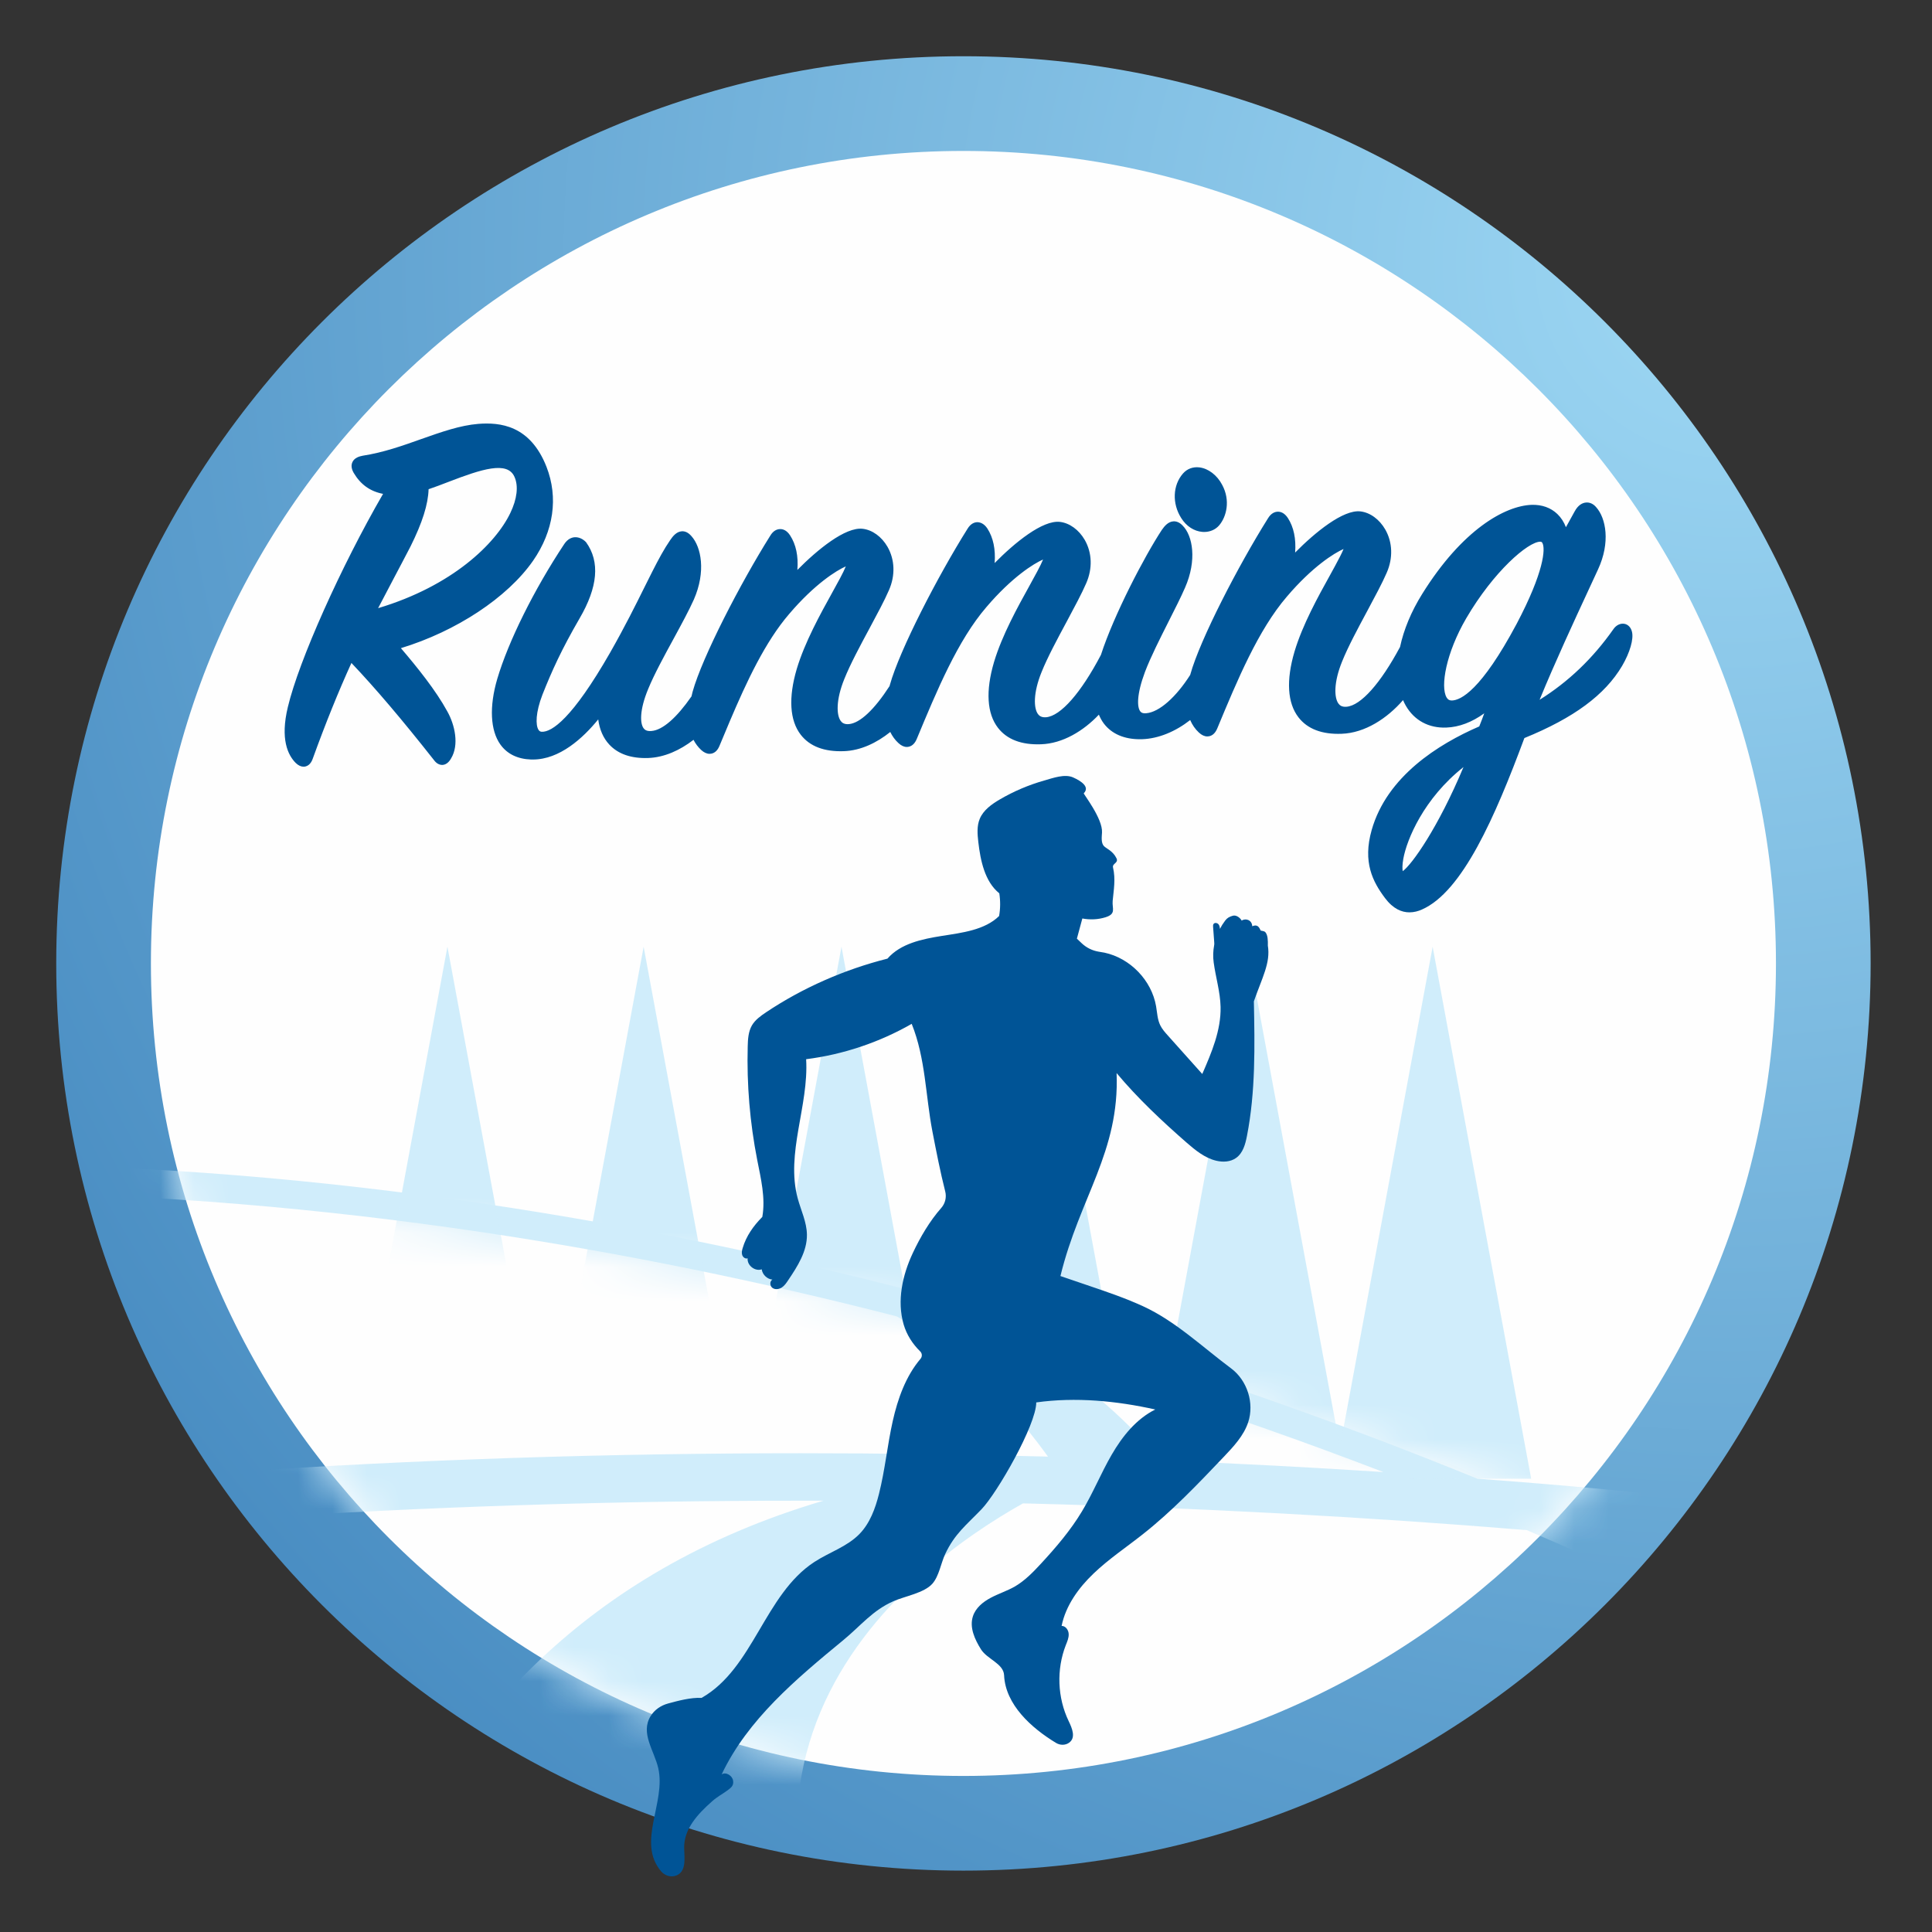
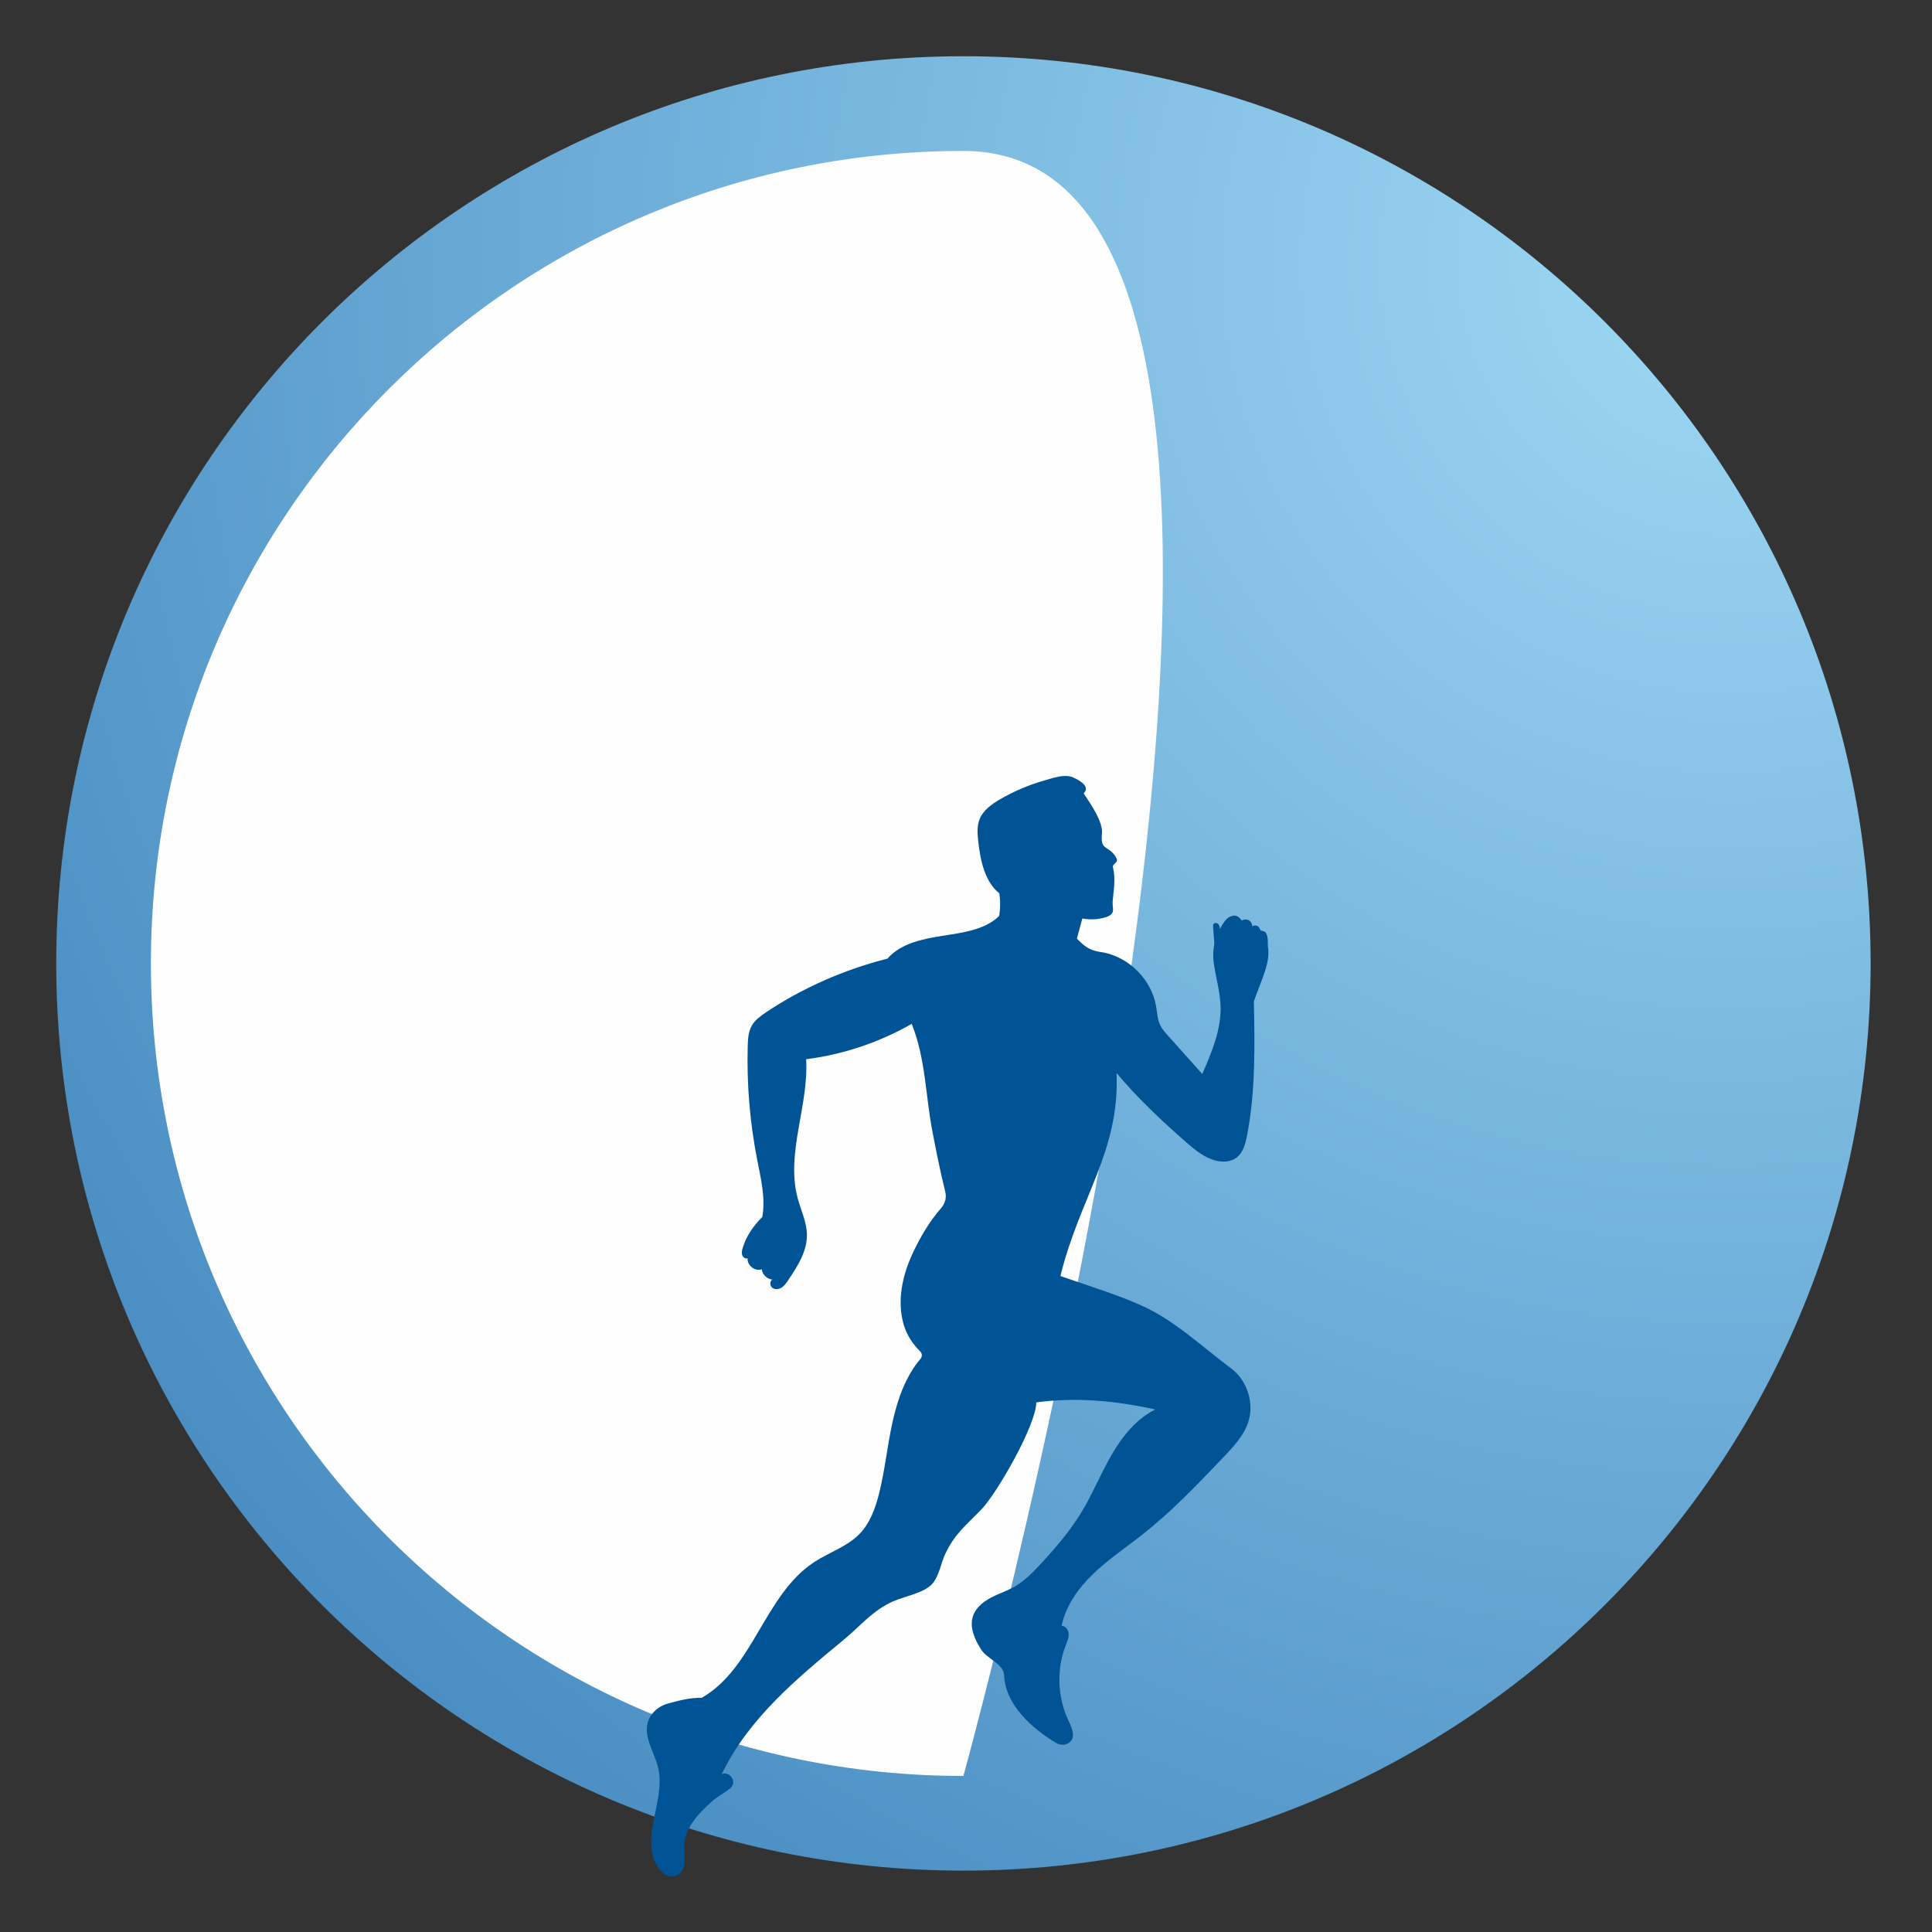
<svg xmlns="http://www.w3.org/2000/svg" xmlns:xlink="http://www.w3.org/1999/xlink" width="56" height="56" viewBox="0 0 56 56">
  <rect x="0" y="0" width="56" height="56" fill="#333333" stroke="none" />
  <defs>
-     <path id="nfvt2hdmfb" d="M.235 23.694c0 13.007 10.544 23.551 23.551 23.551 13.007 0 23.552-10.544 23.552-23.55C47.338 10.686 36.793.141 23.786.141S.235 10.687.235 23.694" />
-     <path id="g59eu1qtmd" d="M3.644 1.5C1.48 5.06.235 9.24.235 13.711c0 2.345.343 4.61.98 6.747 9.16.834 22.09 2.786 34.977 7.334 1.896.67 3.68 1.12 5.357 1.384 3.605-4.137 5.789-9.546 5.789-15.465 0-5.065-1.6-9.757-4.32-13.598C30.591.498 13.374 1.135 3.643 1.5z" />
    <radialGradient id="mp3w6jy0ra" cx="91.666%" cy="10.902%" r="128.266%" fx="91.666%" fy="10.902%" gradientTransform="matrix(.783 -.622 .622 .783 .131 .594)">
      <stop offset="0%" stop-color="#9ED8F4" />
      <stop offset="100%" stop-color="#397FB9" />
    </radialGradient>
  </defs>
  <g fill="none" fill-rule="evenodd">
    <g>
      <g>
        <g>
          <g>
            <g>
              <path fill="url(#mp3w6jy0ra)" fill-rule="nonzero" d="M27.925 54.221c14.523 0 26.296-11.773 26.296-26.296 0-14.522-11.773-26.295-26.296-26.295C13.403 1.63 1.63 13.403 1.63 27.925c0 14.523 11.773 26.296 26.295 26.296" transform="translate(-416 -240) translate(0 200) translate(56 32) translate(336) translate(24 8)" />
-               <path fill="#FEFEFE" d="M27.925 51.477c13.008 0 23.552-10.545 23.552-23.552S40.933 4.375 27.925 4.375c-13.007 0-23.551 10.543-23.551 23.55 0 13.007 10.544 23.552 23.551 23.552" transform="translate(-416 -240) translate(0 200) translate(56 32) translate(336) translate(24 8)" />
+               <path fill="#FEFEFE" d="M27.925 51.477S40.933 4.375 27.925 4.375c-13.007 0-23.551 10.543-23.551 23.55 0 13.007 10.544 23.552 23.551 23.552" transform="translate(-416 -240) translate(0 200) translate(56 32) translate(336) translate(24 8)" />
              <g transform="translate(-416 -240) translate(0 200) translate(56 32) translate(336) translate(24 8) translate(4.14 4.231)">
                <mask id="59gacs94ac" fill="#fff">
                  <use xlink:href="#nfvt2hdmfb" />
                </mask>
                <path fill="#D0EDFB" fill-rule="nonzero" d="M9.957 30.67c7.916 1.177 15.612 3.173 22.933 5.759 2.02.713 3.952 1.45 5.79 2.2.637.047 1.27.098 1.899.15l1 .086.994.09c.33.03.658.06.985.092l.9.088.588.06.578.06.567.06.557.06.816.093.793.092.515.063.753.093.488.062.959.128.597.082.672.097.387.058.391.06-.222 1.356-.543-.084-.469-.068-.551-.079-.603-.082-.557-.074-.479-.062-.739-.093-.506-.062-.779-.092-.532-.061-.819-.091-.841-.09-.865-.09-.588-.059-.6-.058-.75-.07c.622.28 1.23.562 1.825.843l.418.2.405.194.394.192.193.095.375.186.363.182.35.178.34.174.442.231.327.174.381.206.286.158-.409.716-.273-.151-.275-.15-.422-.224-.274-.144-.329-.17-.34-.174-.354-.178-.182-.091-.371-.184-.385-.189-.396-.191-.408-.196-.209-.099c-1.28-.606-2.627-1.212-4.034-1.812-4.637-.381-9.523-.65-14.602-.775-3.373 1.887-11.481 7.93-2.379 18.846H5.263v-.043c.013-.878.427-14.733 14.466-18.881h-.65c-10.918 0-21.786.688-32.36 2.2l-.648.094-.199-1.359c10.848-1.588 22.003-2.31 33.207-2.31 2.424 0 4.812.034 7.158.098-1.466-2.037-3.04-3.292-4.377-4.063-3.935-1.012-7.95-1.836-12.024-2.442C.416 30.084-8.913 29.917-18 31.203l-.407.059-.119-.816c9.3-1.361 18.846-1.21 28.483.224zm16.018 4.389c1.772 1.081 2.91 2.294 3.506 3.04 2.2.087 4.36.2 6.476.338-1.085-.417-2.2-.828-3.342-1.231-2.181-.77-4.396-1.488-6.64-2.147z" mask="url(#59gacs94ac)" />
              </g>
              <g transform="translate(-416 -240) translate(0 200) translate(56 32) translate(336) translate(24 8) translate(4.14 14.214)">
                <mask id="e9lpdyf42e" fill="#fff">
                  <use xlink:href="#g59eu1qtmd" />
                </mask>
                <path fill="#D0EDFB" d="M14.516 13.228l2.855 15.42H5.974l2.855-15.42 2.843 15.355 2.844-15.355zm11.42 0l2.856 15.42H17.395l2.856-15.42 2.842 15.355 2.844-15.355zm3.223 15.42l2.856-15.42L34.7 27.733l2.686-14.505 2.856 15.42H29.159z" mask="url(#e9lpdyf42e)" />
              </g>
              <g fill="#005496">
                <path d="M.109 27.252c-.3.492.103.993.222 1.503.233 1-.632 2.148.081 2.992.107.127.282.184.437.126.3-.112.243-.492.234-.787-.017-.56.393-.999.814-1.37.143-.127.288-.202.41-.291.124-.09.216-.148.195-.298-.02-.15-.206-.269-.333-.187.755-1.592 2.16-2.767 3.524-3.89.515-.424.85-.866 1.462-1.133.33-.144.887-.236 1.124-.506.192-.22.246-.593.369-.856.275-.587.601-.831 1.052-1.299.452-.467 1.59-2.45 1.588-3.098 1.143-.16 2.323-.046 3.45.205-.554.276-.957.781-1.266 1.315-.309.534-.54 1.11-.859 1.638-.33.549-.748 1.039-1.183 1.51-.232.251-.474.502-.771.673-.222.125-.468.203-.692.323-.226.12-.438.295-.515.536-.105.323.054.669.234.957.18.287.654.412.67.75.038.857.799 1.535 1.505 1.962.117.072.27.074.38-.006.202-.145.087-.418-.012-.623-.328-.681-.359-1.498-.085-2.203.042-.106.091-.214.084-.328-.006-.114-.091-.233-.205-.231.12-.59.492-1.104.928-1.52.437-.418.942-.755 1.417-1.13.855-.673 1.608-1.465 2.358-2.253.283-.298.576-.61.705-1 .183-.554-.026-1.212-.494-1.561-.822-.612-1.617-1.372-2.55-1.8-.5-.23-1.024-.41-1.547-.587l-.851-.29c.556-2.283 1.718-3.597 1.628-5.883.61.73 1.316 1.392 2.033 2.019.253.22.525.442.853.521.195.047.414.037.577-.08.2-.141.27-.4.316-.64.25-1.281.226-2.596.2-3.9.236-.678.488-1.116.405-1.614.003-.074.001-.148-.008-.222-.01-.065-.027-.133-.075-.178-.02-.018-.097-.032-.125-.037-.047-.11-.102-.187-.244-.125-.008-.18-.188-.242-.306-.164-.049-.088-.162-.17-.26-.14-.096.028-.159.06-.219.14-.058.076-.108.157-.152.24-.003-.048-.011-.096-.04-.132-.036-.044-.115-.056-.146-.008-.015.024-.014.054-.012.082l.03.407c0 .021.003.042.004.063.002.022 0 .044-.004.066-.03.161-.036.328-.013.494.058.431.19.854.2 1.29.015.677-.26 1.323-.531 1.944-.33-.366-.67-.752-1.001-1.119-.08-.089-.16-.18-.214-.287-.086-.172-.091-.37-.124-.56-.13-.748-.748-1.39-1.494-1.55-.058-.011-.116-.021-.175-.03-.181-.031-.35-.115-.484-.241l-.142-.135.158-.585c.223.042.455.032.671-.035.319-.1.188-.25.208-.475.029-.313.09-.626.01-.97-.026-.119.168-.126.1-.266-.102-.212-.293-.28-.361-.35-.09-.093-.065-.267-.058-.396.025-.403-.545-1.122-.529-1.137.183-.183-.072-.354-.309-.46-.245-.108-.583.018-.84.091-.45.128-.882.312-1.285.548-.236.138-.475.308-.58.56-.088.21-.068.449-.042.675.062.536.187 1.147.608 1.486.034.218.033.441-.006.658-.415.408-1.08.485-1.657.576-.576.092-1.197.22-1.579.659-1.241.313-2.455.844-3.518 1.555-.156.105-.315.218-.41.38-.104.18-.117.398-.122.607-.03 1.103.063 2.21.275 3.292.107.546.245 1.104.148 1.652-.256.258-.466.553-.569.902-.02.066-.036.137-.014.202.02.066.093.12.158.096-.022.204.214.388.408.319.02.153.155.284.31.298-.084.045-.078.183 0 .24.077.057.189.042.27-.01.08-.052.135-.134.188-.214.27-.401.549-.836.542-1.32-.005-.362-.172-.7-.267-1.05-.353-1.309.324-2.68.244-4.034 1.074-.136 2.12-.487 3.06-1.025.404 1.005.4 2.078.6 3.117.113.583.226 1.166.372 1.742.042.166 0 .344-.112.473-.339.385-.613.852-.827 1.309-.303.644-.464 1.387-.267 2.07.088.301.257.565.48.783.059.058.064.15.01.214-.429.506-.66 1.158-.806 1.807-.156.698-.223 1.414-.398 2.107-.107.426-.263.856-.571 1.17-.358.364-.871.525-1.3.804-1.45.943-1.768 3.091-3.273 3.942-.307-.018-.686.085-.97.162-.209.057-.394.183-.507.367" transform="translate(-416 -240) translate(0 200) translate(56 32) translate(336) translate(24 8) translate(18.748 22.492)" />
              </g>
-               <path fill="#005496" d="M45.964 14.567c.11-.013.22.036.303.136.281.314.419 1.016.05 1.808l-.285.616c-.392.845-.96 2.07-1.406 3.157.84-.526 1.544-1.2 2.14-2.048.08-.117.204-.176.32-.154.106.02.188.106.217.229.054.21-.057.6-.285.99-.498.842-1.399 1.508-2.833 2.092-.849 2.286-1.797 4.458-2.974 4.972-.104.046-.226.08-.358.08-.223 0-.472-.1-.707-.413-.357-.475-.652-1.043-.387-1.974.44-1.551 1.925-2.486 3.118-3.002.05-.124.098-.25.145-.38-.358.259-.73.4-1.1.413-.51.02-.928-.208-1.174-.634-.03-.052-.056-.106-.08-.162-.459.529-1.103.953-1.78.976-.57.022-.99-.14-1.25-.475-.322-.415-.362-1.074-.116-1.907.232-.778.69-1.604 1.024-2.206l.156-.285c.102-.188.194-.365.242-.483-.271.117-.906.514-1.643 1.38-.831.967-1.434 2.415-2.016 3.816-.053.13-.132.209-.234.231-.019.004-.038.006-.057.006-.081 0-.163-.038-.244-.113-.11-.102-.192-.224-.252-.362-.422.331-.913.538-1.389.555l-.072.001c-.453 0-.811-.155-1.038-.45-.06-.078-.107-.167-.148-.262-.448.473-1.047.836-1.673.858-.57.022-.99-.14-1.25-.475-.322-.415-.362-1.074-.116-1.907.232-.778.69-1.603 1.024-2.206.155-.281.327-.591.398-.767-.27.116-.905.513-1.643 1.379-.832.967-1.434 2.416-2.016 3.816-.053.13-.132.209-.233.231-.02.004-.039.007-.058.007-.081 0-.163-.038-.244-.114-.1-.092-.177-.2-.235-.32-.395.317-.86.539-1.344.556-.57.021-.99-.14-1.25-.475-.322-.415-.362-1.075-.117-1.907.233-.778.69-1.604 1.024-2.206.156-.281.328-.591.398-.768-.27.117-.905.514-1.642 1.38-.693.806-1.227 1.946-1.723 3.114l-.294.702c-.052.13-.13.208-.233.231-.019.004-.038.006-.057.006-.081 0-.163-.038-.245-.113-.09-.085-.164-.183-.22-.293-.392.303-.845.51-1.314.527-.489.017-.87-.113-1.126-.388-.176-.188-.284-.436-.322-.731-.444.545-1.12 1.163-1.893 1.163h-.053c-.393-.014-.692-.16-.889-.433-.294-.409-.327-1.102-.092-1.903.323-1.091 1.067-2.59 1.943-3.911.1-.15.218-.189.299-.196.116-.007.235.042.333.145.408.566.34 1.303-.19 2.21-.524.905-.8 1.515-1.075 2.208-.2.517-.202.884-.114 1.02.024.037.052.054.095.056.29.01.88-.375 1.978-2.29.428-.751.747-1.394 1.003-1.91l.227-.453c.18-.355.341-.652.512-.9.076-.114.185-.249.338-.258.102-.007.195.042.282.143.28.313.423 1.023.068 1.834-.138.31-.353.706-.58 1.124-.282.516-.572 1.049-.744 1.469-.259.623-.234 1.003-.134 1.138.03.041.087.094.232.08.322-.026.73-.387 1.157-1.003.01-.046.02-.09.033-.136.282-1.01 1.39-3.15 2.247-4.516.093-.16.207-.195.286-.197.081-.002.193.029.293.184.171.263.242.603.21 1 .58-.587 1.39-1.251 1.893-1.193.281.033.55.228.72.523.213.373.229.83.042 1.255-.13.302-.34.69-.56 1.101-.277.514-.562 1.046-.734 1.475-.246.605-.23 1.047-.104 1.216.033.046.095.104.235.092.324-.027.743-.426 1.18-1.102.004-.013.005-.024.01-.037.282-1.01 1.389-3.151 2.246-4.517.094-.159.207-.195.286-.197.073 0 .193.03.294.184.17.264.24.604.21 1 .579-.587 1.387-1.25 1.892-1.193.281.033.55.229.72.523.213.373.229.83.042 1.256-.13.301-.34.69-.56 1.102-.276.513-.562 1.044-.734 1.473-.246.605-.23 1.047-.104 1.217.034.045.095.103.235.092.424-.036 1.012-.707 1.59-1.808.372-1.152 1.266-2.866 1.767-3.625.077-.11.181-.234.33-.245.094-.007.187.033.27.121.297.295.418 1.008.073 1.796-.121.28-.293.618-.474.976-.257.51-.524 1.037-.69 1.473-.244.654-.23 1.019-.136 1.141.014.018.05.066.171.055.384-.031.872-.476 1.277-1.112l.004-.016c.282-1.01 1.39-3.151 2.247-4.517.094-.159.207-.195.286-.197.08-.002.193.03.294.184.17.263.24.603.21 1 .58-.587 1.392-1.25 1.892-1.193.282.033.55.229.72.524.213.372.229.83.042 1.255-.13.301-.34.69-.56 1.101-.276.514-.562 1.045-.734 1.474-.246.605-.23 1.047-.104 1.217.034.045.094.104.235.091.415-.035.984-.676 1.55-1.733.106-.498.323-1.026.643-1.538 1.159-1.862 2.398-2.554 3.172-2.581.296-.009.553.082.745.266.108.104.192.234.248.382.088-.156.17-.305.249-.45.105-.2.236-.255.326-.264zm-3.544 7.667c-1.154.91-1.644 2.103-1.744 2.657-.033.183-.029.297-.017.36.265-.19 1.022-1.252 1.761-3.017zm-28.554-9.948c.62-.047 1.498.032 1.974 1.244.348.892.21 1.86-.39 2.725-.744 1.068-2.229 2.045-3.83 2.532.474.554 1.014 1.225 1.344 1.831.224.397.346.974.113 1.361-.025.044-.106.186-.253.193-.093 0-.176-.044-.248-.144-.93-1.18-1.697-2.082-2.39-2.812-.377.829-.745 1.738-1.12 2.772-.017.047-.07.194-.211.228-.019.005-.037.007-.056.007-.074 0-.15-.035-.225-.106-.231-.23-.455-.695-.231-1.622.318-1.342 1.539-4.07 2.76-6.18-.378-.074-.652-.272-.852-.61-.027-.049-.098-.18-.036-.312.06-.126.199-.165.298-.184.598-.092 1.157-.29 1.698-.483.579-.204 1.125-.398 1.655-.44zm30.78 3.415c-.352 0-1.351.859-2.148 2.223-.587 1.01-.752 1.977-.568 2.292.037.062.078.086.148.088.262-.002.854-.294 1.883-2.222.792-1.501.84-2.181.745-2.346-.015-.025-.03-.034-.06-.035zm-29.733-1.878c-.204-.47-.952-.225-1.91.143-.203.078-.396.153-.58.214-.013.438-.181.97-.523 1.657-.16.31-.314.6-.467.89-.157.297-.313.592-.473.901 2.154-.644 3.406-1.87 3.832-2.758.197-.41.24-.782.121-1.047zm19.759-.28l.091.004c.26.031.514.224.661.504.247.454.127.93-.089 1.18-.105.12-.26.188-.431.188-.018 0-.035 0-.052-.002-.242-.019-.466-.165-.613-.4-.268-.42-.248-.952.051-1.293.12-.136.287-.198.473-.177z" transform="translate(-416 -240) translate(0 200) translate(56 32) translate(336) translate(24 8)" />
            </g>
          </g>
        </g>
      </g>
    </g>
  </g>
</svg>